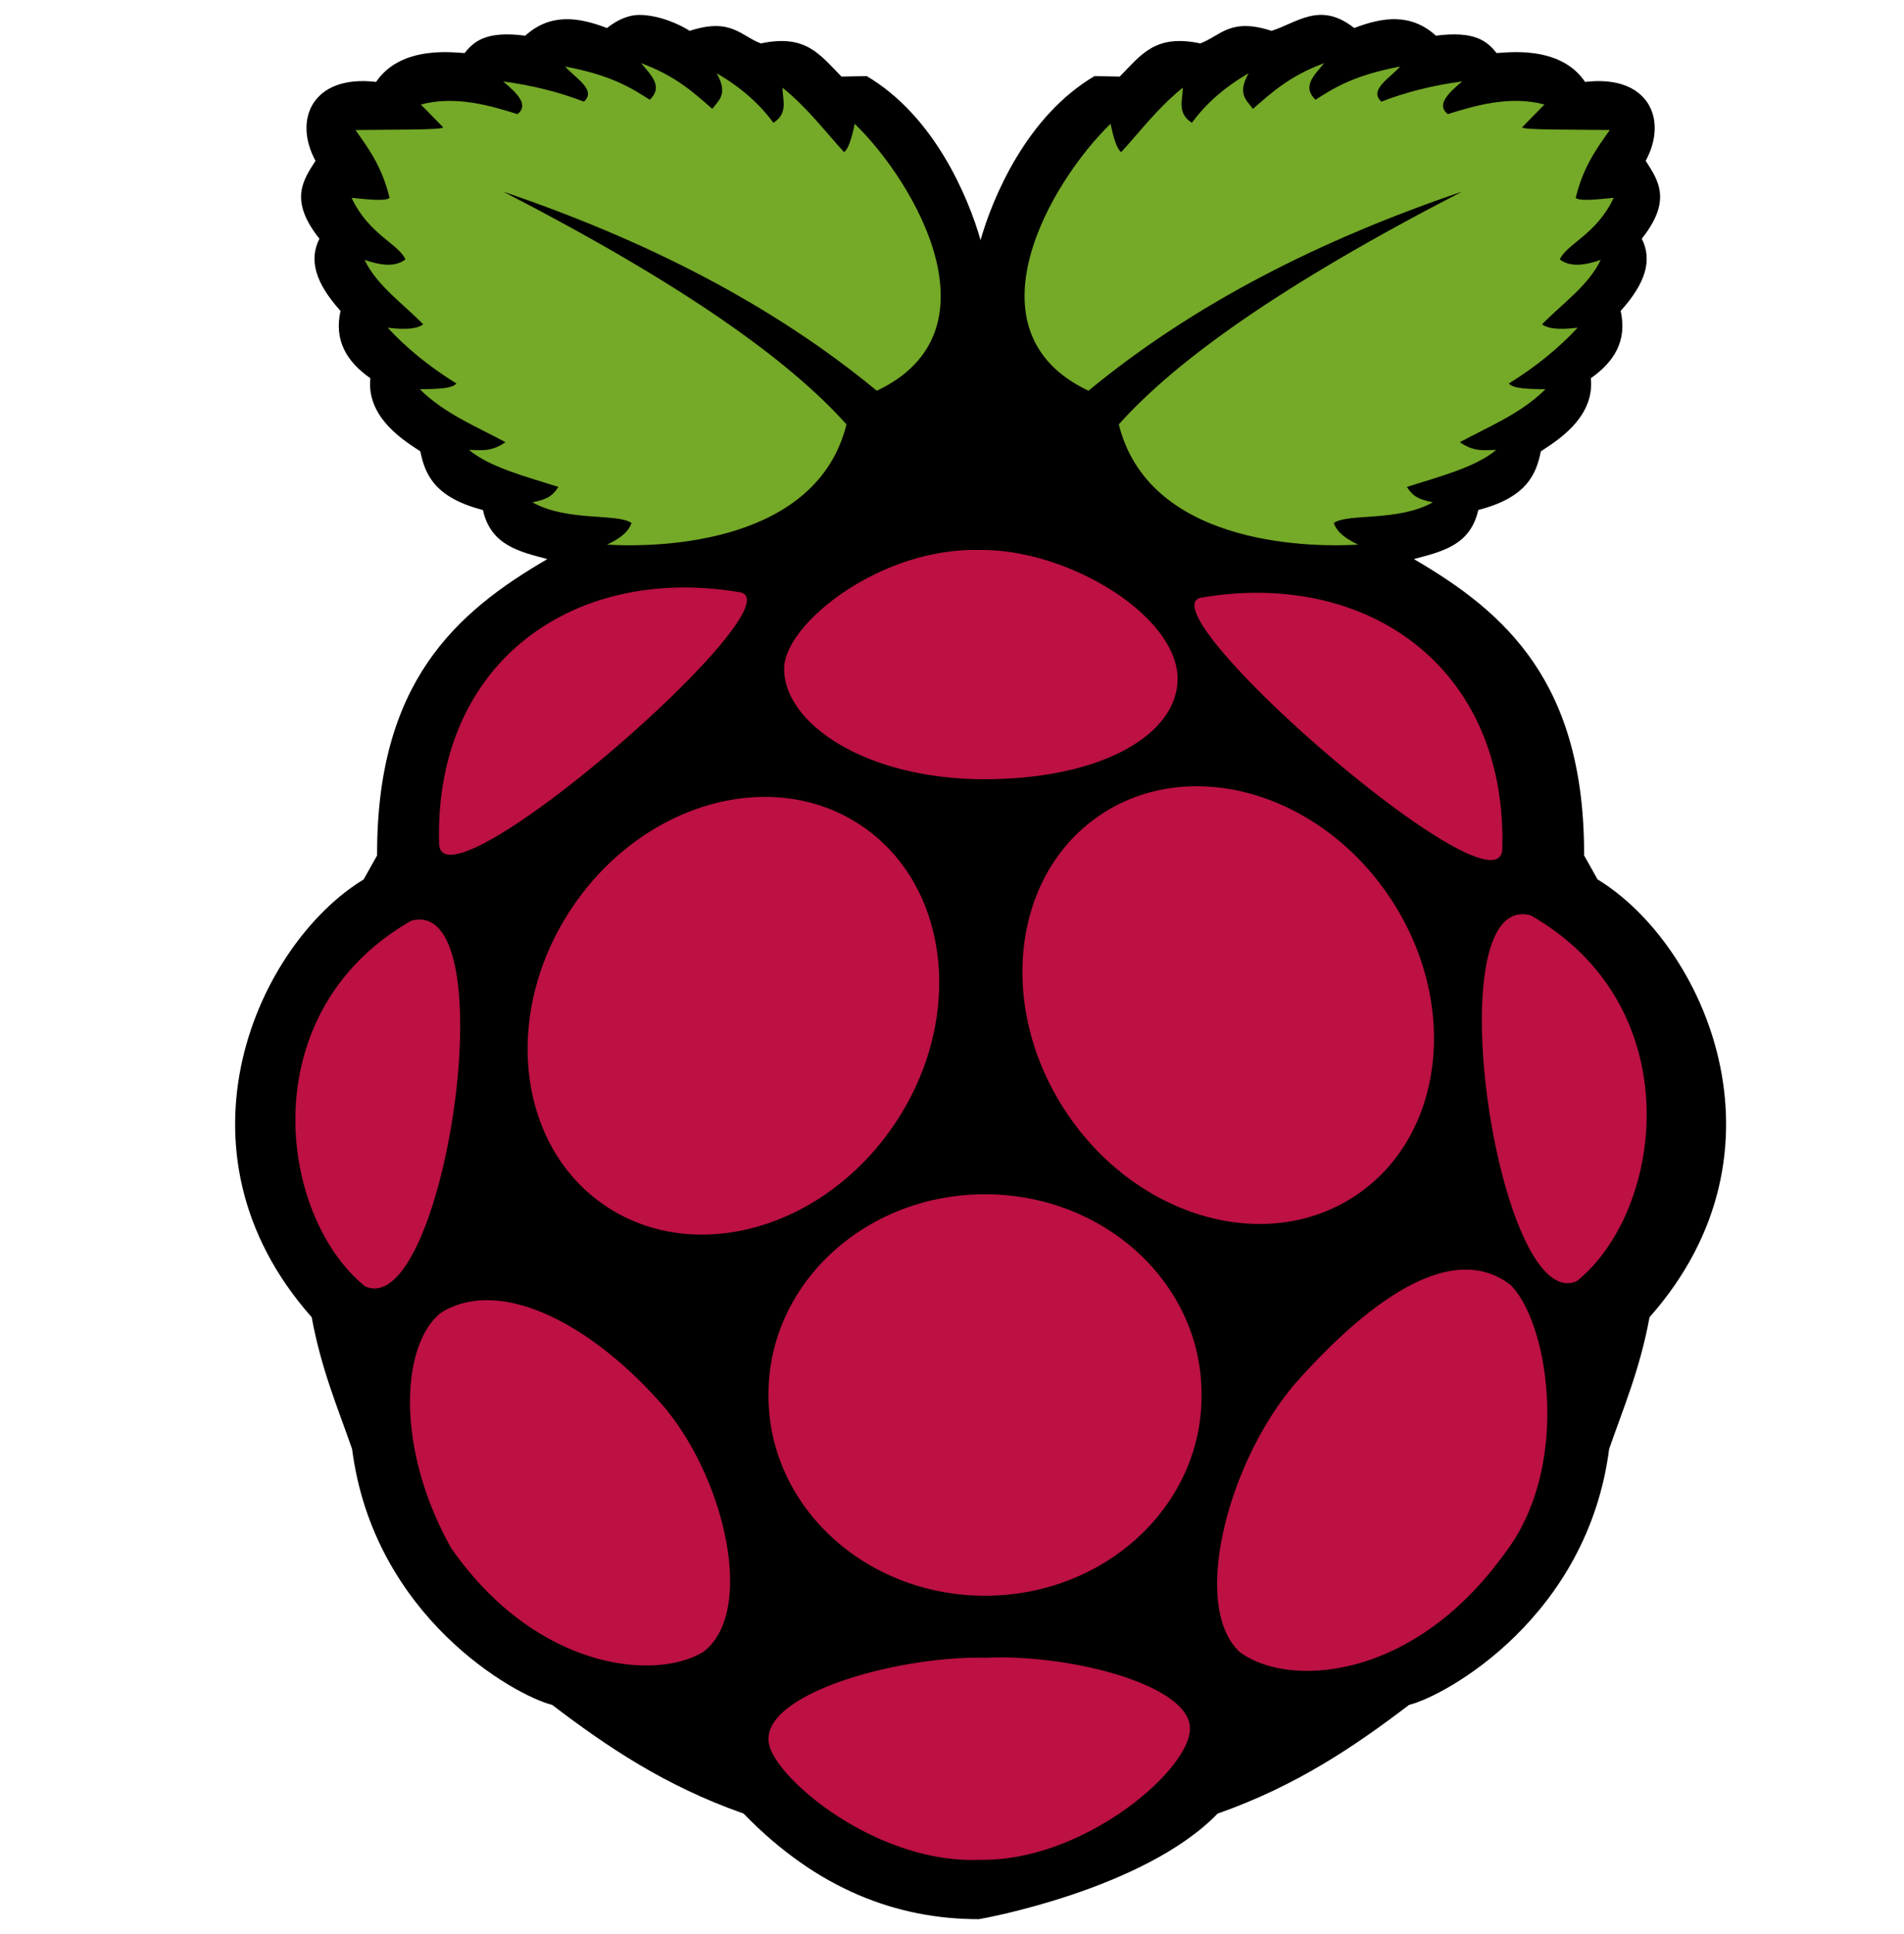
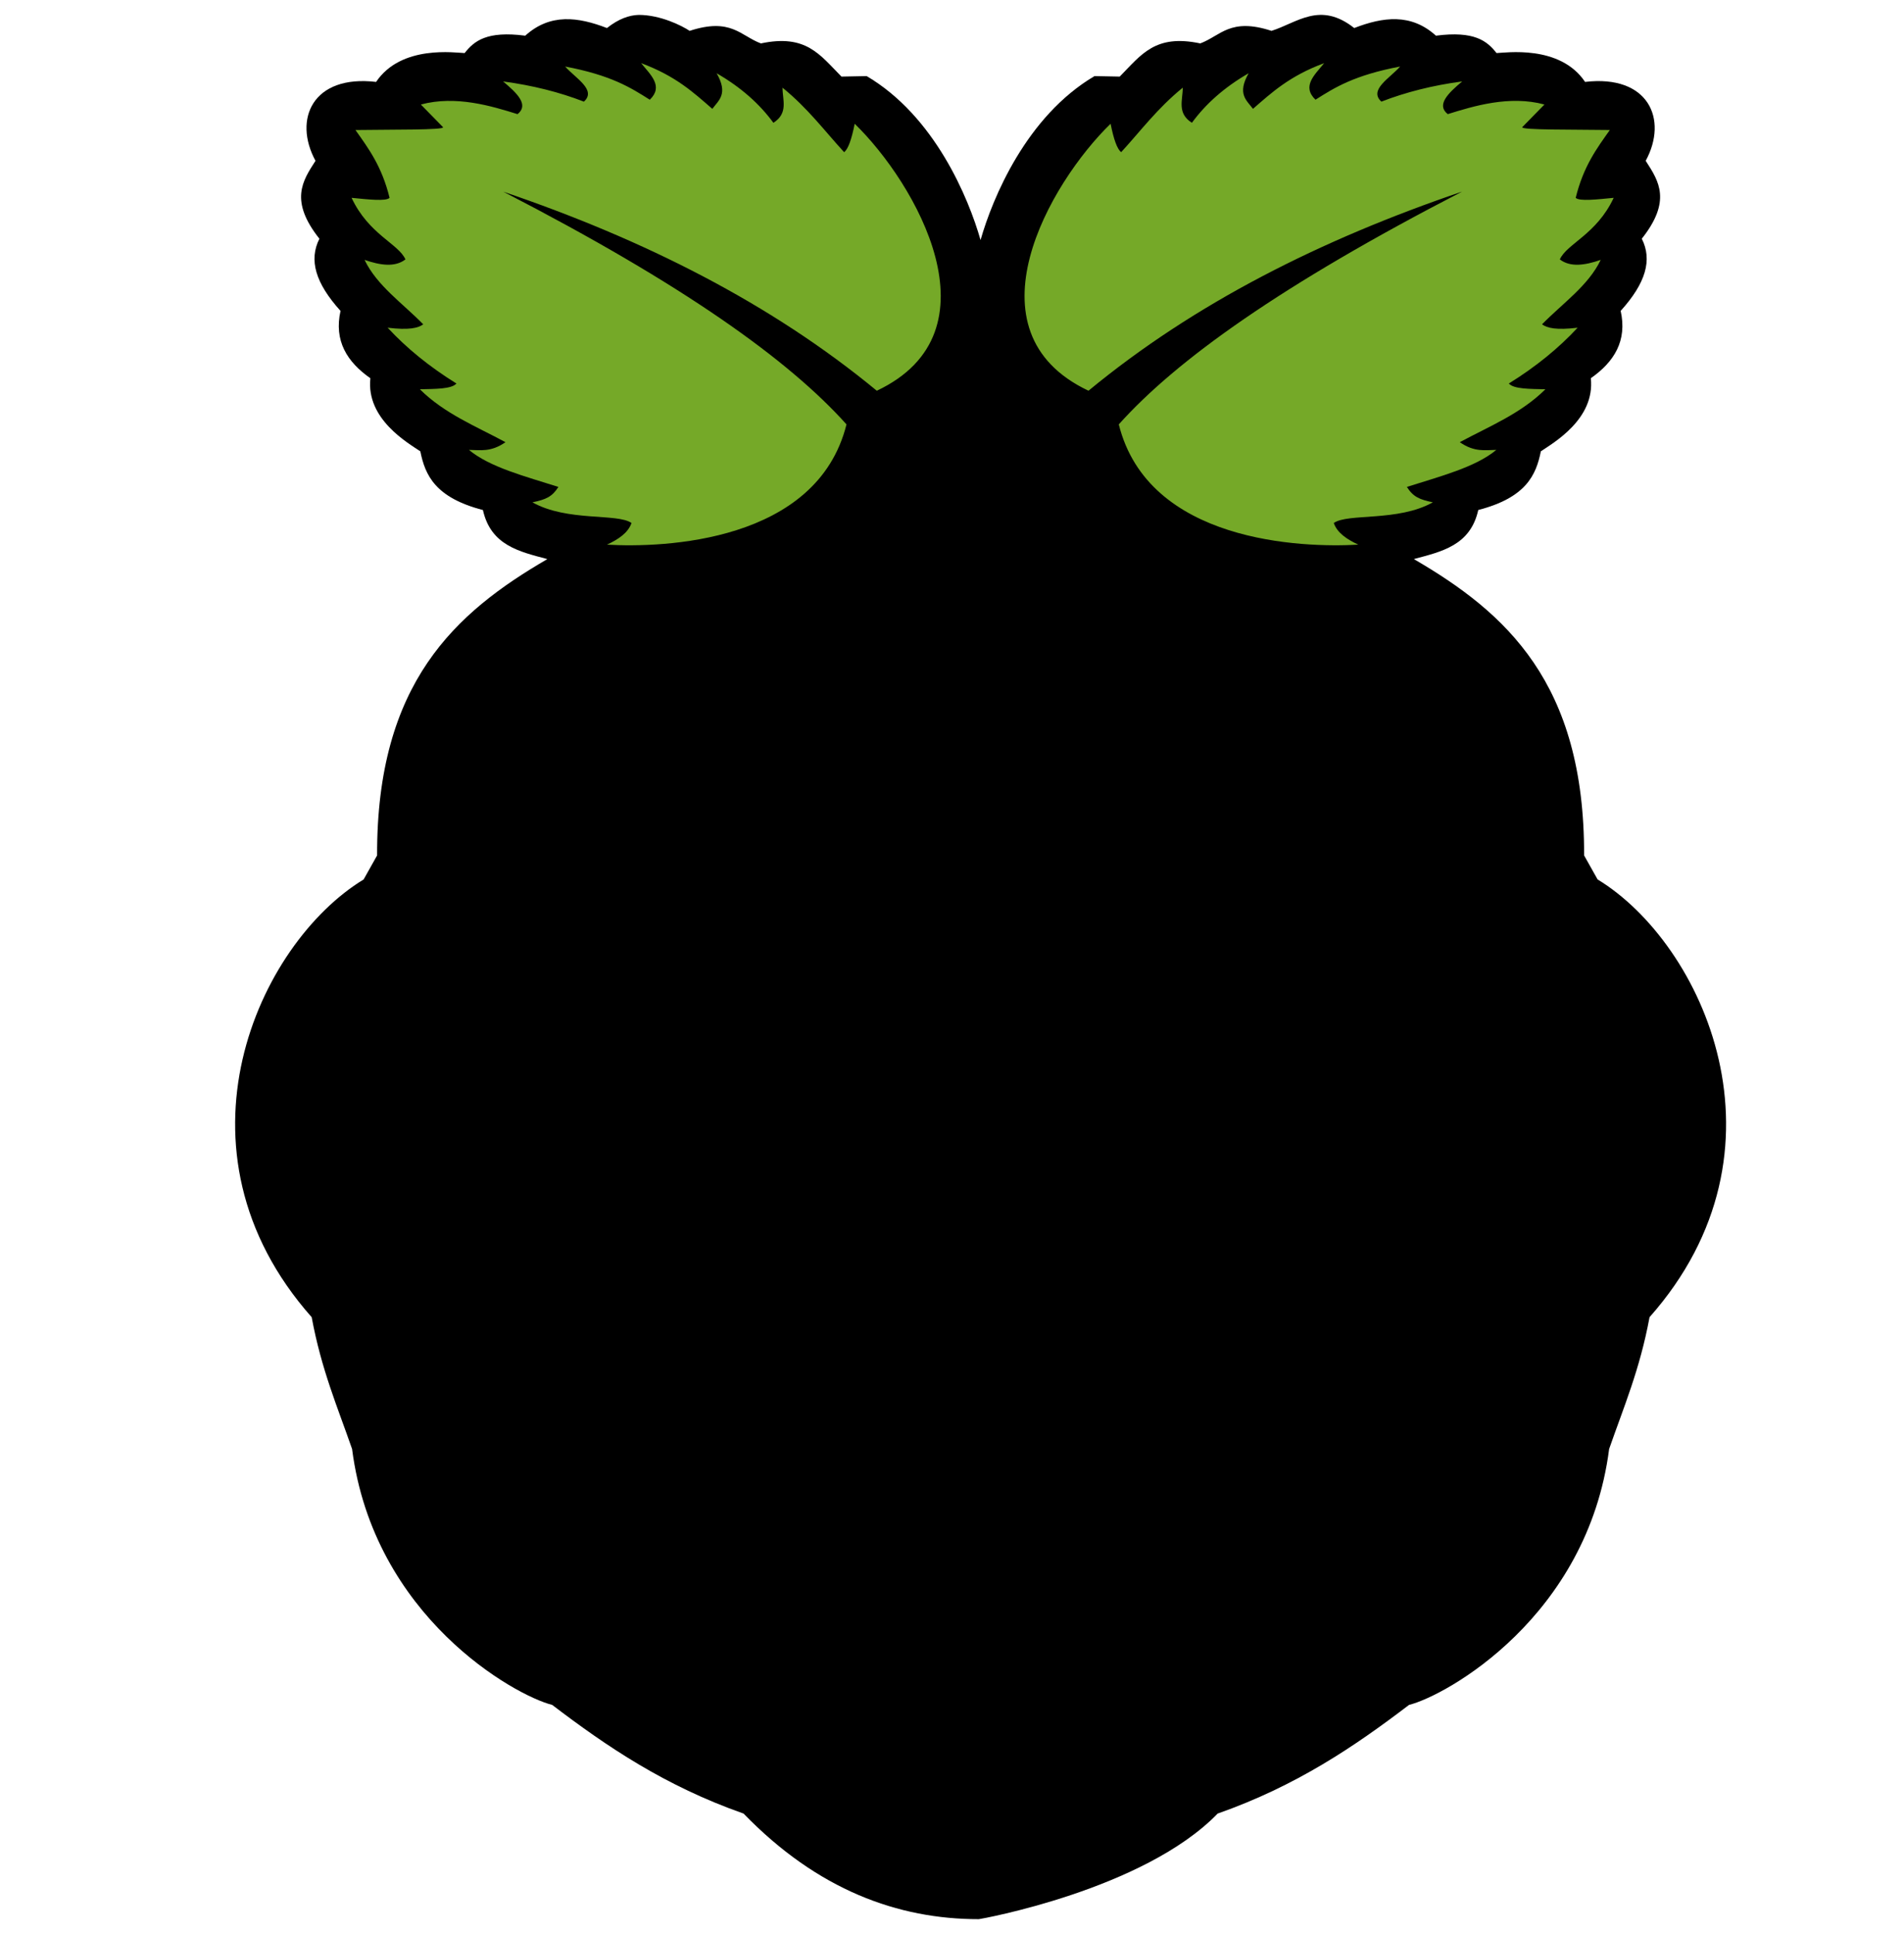
<svg xmlns="http://www.w3.org/2000/svg" width="512" height="520" fill="none">
  <g clip-path="url(#a)" filter="url(#b)">
    <path d="M163.217 3.539c3.164-2.495 5.952-3.452 8.541-3.532 5.806 0 11.548 2.86 13.694 4.29 11.146-3.64 13.685 1.345 19.158 3.376 12.147-2.567 15.837 3.021 21.668 8.92l6.773-.135c18.318 10.795 27.398 32.78 30.626 44.085 3.226-11.303 12.329-33.288 30.649-44.085l6.774.135c5.823-5.899 9.514-11.487 21.661-8.92 5.472-2.03 8.02-7.016 19.157-3.376 6.954-2.2 13.041-8.019 22.241-.76 7.747-2.988 15.259-4.025 21.976 2.057 10.372-1.346 13.743 1.431 16.295 4.671 2.284-.047 17.041-2.34 23.809 7.759 17.017-2.014 22.391 10.006 16.302 21.215l.121.188c3.432 5.315 6.86 10.623-1.172 20.753 2.874 5.711 1.093 11.907-5.679 19.404 1.787 8.028-1.726 13.693-8.025 18.108 1.178 10.986-10.075 17.374-13.436 19.65-1.289 6.401-3.979 12.441-16.833 15.782-2.119 9.541-9.844 11.188-17.324 13.19 24.724 14.375 45.927 33.285 45.783 79.677l3.627 6.46c28.35 17.24 53.854 72.655 13.971 117.698-2.606 14.099-6.975 24.225-10.866 35.432-5.818 45.162-43.792 66.309-53.807 68.81-14.678 11.179-30.31 21.787-51.462 29.218C307.498 504.175 263.531 512 263.212 512c-21.721.012-43.324-7.826-63.264-28.391-21.154-7.431-36.785-18.039-51.462-29.218-10.017-2.501-47.991-23.648-53.809-68.81-3.89-11.207-8.26-21.333-10.864-35.432-39.886-45.039-14.38-100.452 13.97-117.692l3.622-6.46c-.144-46.397 21.059-65.305 45.783-79.677-7.481-2.001-15.206-3.649-17.326-13.19-12.853-3.339-15.542-9.381-16.833-15.782-3.359-2.275-14.614-8.664-13.434-19.65-6.3-4.415-9.814-10.078-8.027-18.108-6.77-7.497-8.552-13.693-5.678-19.403-8.126-10.255-4.525-15.569-1.05-20.947-6.092-11.209-.716-23.227 16.296-21.215 6.77-10.098 21.531-7.804 23.808-7.757 2.555-3.241 5.925-6.018 16.297-4.673 6.718-6.081 14.23-5.043 21.976-2.056Z" fill="#000" />
    <path d="M135.284 47.507c48.606 25.06 76.864 45.331 92.345 62.596-7.927 31.776-49.286 33.226-64.409 32.335 3.097-1.441 5.681-3.169 6.597-5.82-3.795-2.697-17.249-.285-26.643-5.561 3.608-.749 5.297-1.477 6.983-4.14-8.873-2.83-18.433-5.27-24.055-9.959 3.033.038 5.866.68 9.829-2.069-7.949-4.283-16.431-7.678-23.021-14.226 4.11-.101 8.54-.041 9.829-1.552-7.275-4.508-13.414-9.52-18.494-15.002 5.75.693 8.179.097 9.57-.906-5.5-5.633-12.46-10.39-15.779-17.33 4.27 1.472 8.177 2.035 10.993-.129-1.868-4.216-9.874-6.703-14.485-16.556 4.496.438 9.264.98 10.217 0-2.086-8.5-5.666-13.28-9.177-18.232 9.621-.143 24.198.037 23.539-.776l-5.95-6.078c9.398-2.53 19.015.406 25.996 2.586 3.134-2.473-.056-5.6-3.881-8.794 7.988 1.067 15.205 2.902 21.729 5.431 3.485-3.146-2.263-6.294-5.044-9.44 12.339 2.34 17.567 5.63 22.762 8.923 3.769-3.613.216-6.684-2.328-9.829 9.305 3.446 14.097 7.895 19.142 12.287 1.71-2.309 4.346-4.002 1.163-9.57 6.606 3.806 11.582 8.293 15.262 13.32 4.088-2.602 2.436-6.16 2.458-9.441 6.866 5.584 11.223 11.528 16.555 17.33 1.075-.783 2.014-3.434 2.846-7.63 16.377 15.889 39.52 55.911 5.948 71.779-28.571-23.564-62.694-40.693-100.508-53.541l.011-.006ZM393.188 47.506c-48.601 25.063-76.858 45.33-92.338 62.597 7.928 31.776 49.285 33.226 64.407 32.335-3.096-1.441-5.68-3.169-6.595-5.82 3.795-2.697 17.25-.285 26.642-5.561-3.609-.749-5.295-1.477-6.984-4.14 8.876-2.83 18.435-5.27 24.056-9.959-3.034.038-5.867.68-9.829-2.069 7.95-4.283 16.432-7.678 23.022-14.226-4.111-.101-8.542-.041-9.829-1.552 7.275-4.508 13.414-9.52 18.495-15.002-5.753.693-8.18.097-9.571-.906 5.499-5.633 12.46-10.39 15.779-17.33-4.271 1.472-8.179 2.035-10.994-.129 1.868-4.216 9.876-6.703 14.485-16.556-4.495.437-9.264.98-10.218 0 2.091-8.504 5.671-13.284 9.182-18.236-9.62-.142-24.198.038-23.539-.775l5.95-6.08c-9.398-2.529-19.014.408-25.996 2.588-3.134-2.473.055-5.6 3.879-8.794-7.985 1.065-15.204 2.902-21.727 5.431-3.486-3.146 2.263-6.294 5.045-9.44-12.34 2.34-17.568 5.63-22.764 8.923-3.77-3.613-.215-6.684 2.329-9.829-9.305 3.446-14.097 7.895-19.141 12.287-1.712-2.309-4.346-4.002-1.166-9.571-6.604 3.807-11.58 8.294-15.26 13.322-4.088-2.603-2.435-6.163-2.457-9.443-6.866 5.585-11.223 11.527-16.556 17.331-1.074-.783-2.014-3.434-2.846-7.632-16.377 15.89-39.519 55.913-5.948 71.781 28.556-23.57 62.677-40.696 100.493-53.545h-.006Z" fill="#75A928" />
-     <path d="M323.103 371.068c.17 29.652-25.761 53.816-57.915 53.971-32.156.156-58.361-23.754-58.53-53.405a53.393 53.393 0 0 1 0-.566c-.169-29.65 25.76-53.814 57.916-53.97 32.156-.157 58.359 23.753 58.529 53.405v.565ZM231.189 217.698c24.124 15.807 28.473 51.634 9.713 80.022-18.761 28.389-53.526 38.591-77.651 22.785-24.124-15.807-28.472-51.633-9.713-80.021 18.761-28.39 53.526-38.591 77.651-22.786ZM296.305 214.837c-24.123 15.805-28.472 51.633-9.713 80.021 18.761 28.39 53.526 38.591 77.65 22.784 24.125-15.805 28.474-51.632 9.713-80.021-18.759-28.388-53.524-38.59-77.65-22.784ZM110.616 243.54c26.046-6.982 8.794 107.754-12.4 98.34-23.311-18.749-30.82-73.66 12.4-98.34ZM411.617 242.11c-26.049-6.981-8.794 107.76 12.399 98.346 23.312-18.751 30.82-73.667-12.399-98.346ZM323.12 156.666c44.95-7.59 82.352 19.116 80.842 67.857-1.478 18.687-97.402-65.074-80.842-67.857ZM198.929 155.236c-44.953-7.591-82.352 19.121-80.843 67.859 1.479 18.686 97.404-65.076 80.843-67.859ZM263.498 143.869c-26.828-.698-52.575 19.91-52.638 31.865-.073 14.524 21.212 29.396 52.821 29.773 32.278.231 52.876-11.904 52.979-26.893.119-16.983-29.357-35.008-53.162-34.746v.001ZM265.131 441.716c23.39-1.021 54.775 7.533 54.838 18.883.388 11.019-28.464 35.918-56.389 35.437-28.92 1.248-57.278-23.689-56.907-32.333-.433-12.673 35.213-22.568 58.458-21.987ZM178.741 374.459c16.653 20.062 24.246 55.31 10.348 65.701-13.148 7.932-45.077 4.665-67.77-27.937-15.306-27.357-13.334-55.195-2.587-63.373 16.07-9.789 40.899 3.434 60.011 25.609h-.002ZM348.196 368.099c-18.018 21.104-28.051 59.596-14.908 71.994 12.569 9.631 46.306 8.285 71.227-26.294 18.095-23.224 12.032-62.01 1.696-72.309-15.355-11.876-37.398 3.324-58.015 26.603v.006Z" fill="#BC1142" />
  </g>
  <defs>
    <clipPath id="a">
      <path fill="#fff" d="M0 0h512v512H0z" />
    </clipPath>
    <filter id="b" x="-4" y="0" width="520" height="520" filterUnits="userSpaceOnUse" color-interpolation-filters="sRGB">
      <feFlood flood-opacity="0" result="BackgroundImageFix" />
      <feColorMatrix in="SourceAlpha" values="0 0 0 0 0 0 0 0 0 0 0 0 0 0 0 0 0 0 127 0" result="hardAlpha" />
      <feOffset dy="4" />
      <feGaussianBlur stdDeviation="2" />
      <feComposite in2="hardAlpha" operator="out" />
      <feColorMatrix values="0 0 0 0 0 0 0 0 0 0 0 0 0 0 0 0 0 0 0.25 0" />
      <feBlend in2="BackgroundImageFix" result="effect1_dropShadow_334_1010" />
      <feBlend in="SourceGraphic" in2="effect1_dropShadow_334_1010" result="shape" />
    </filter>
  </defs>
</svg>